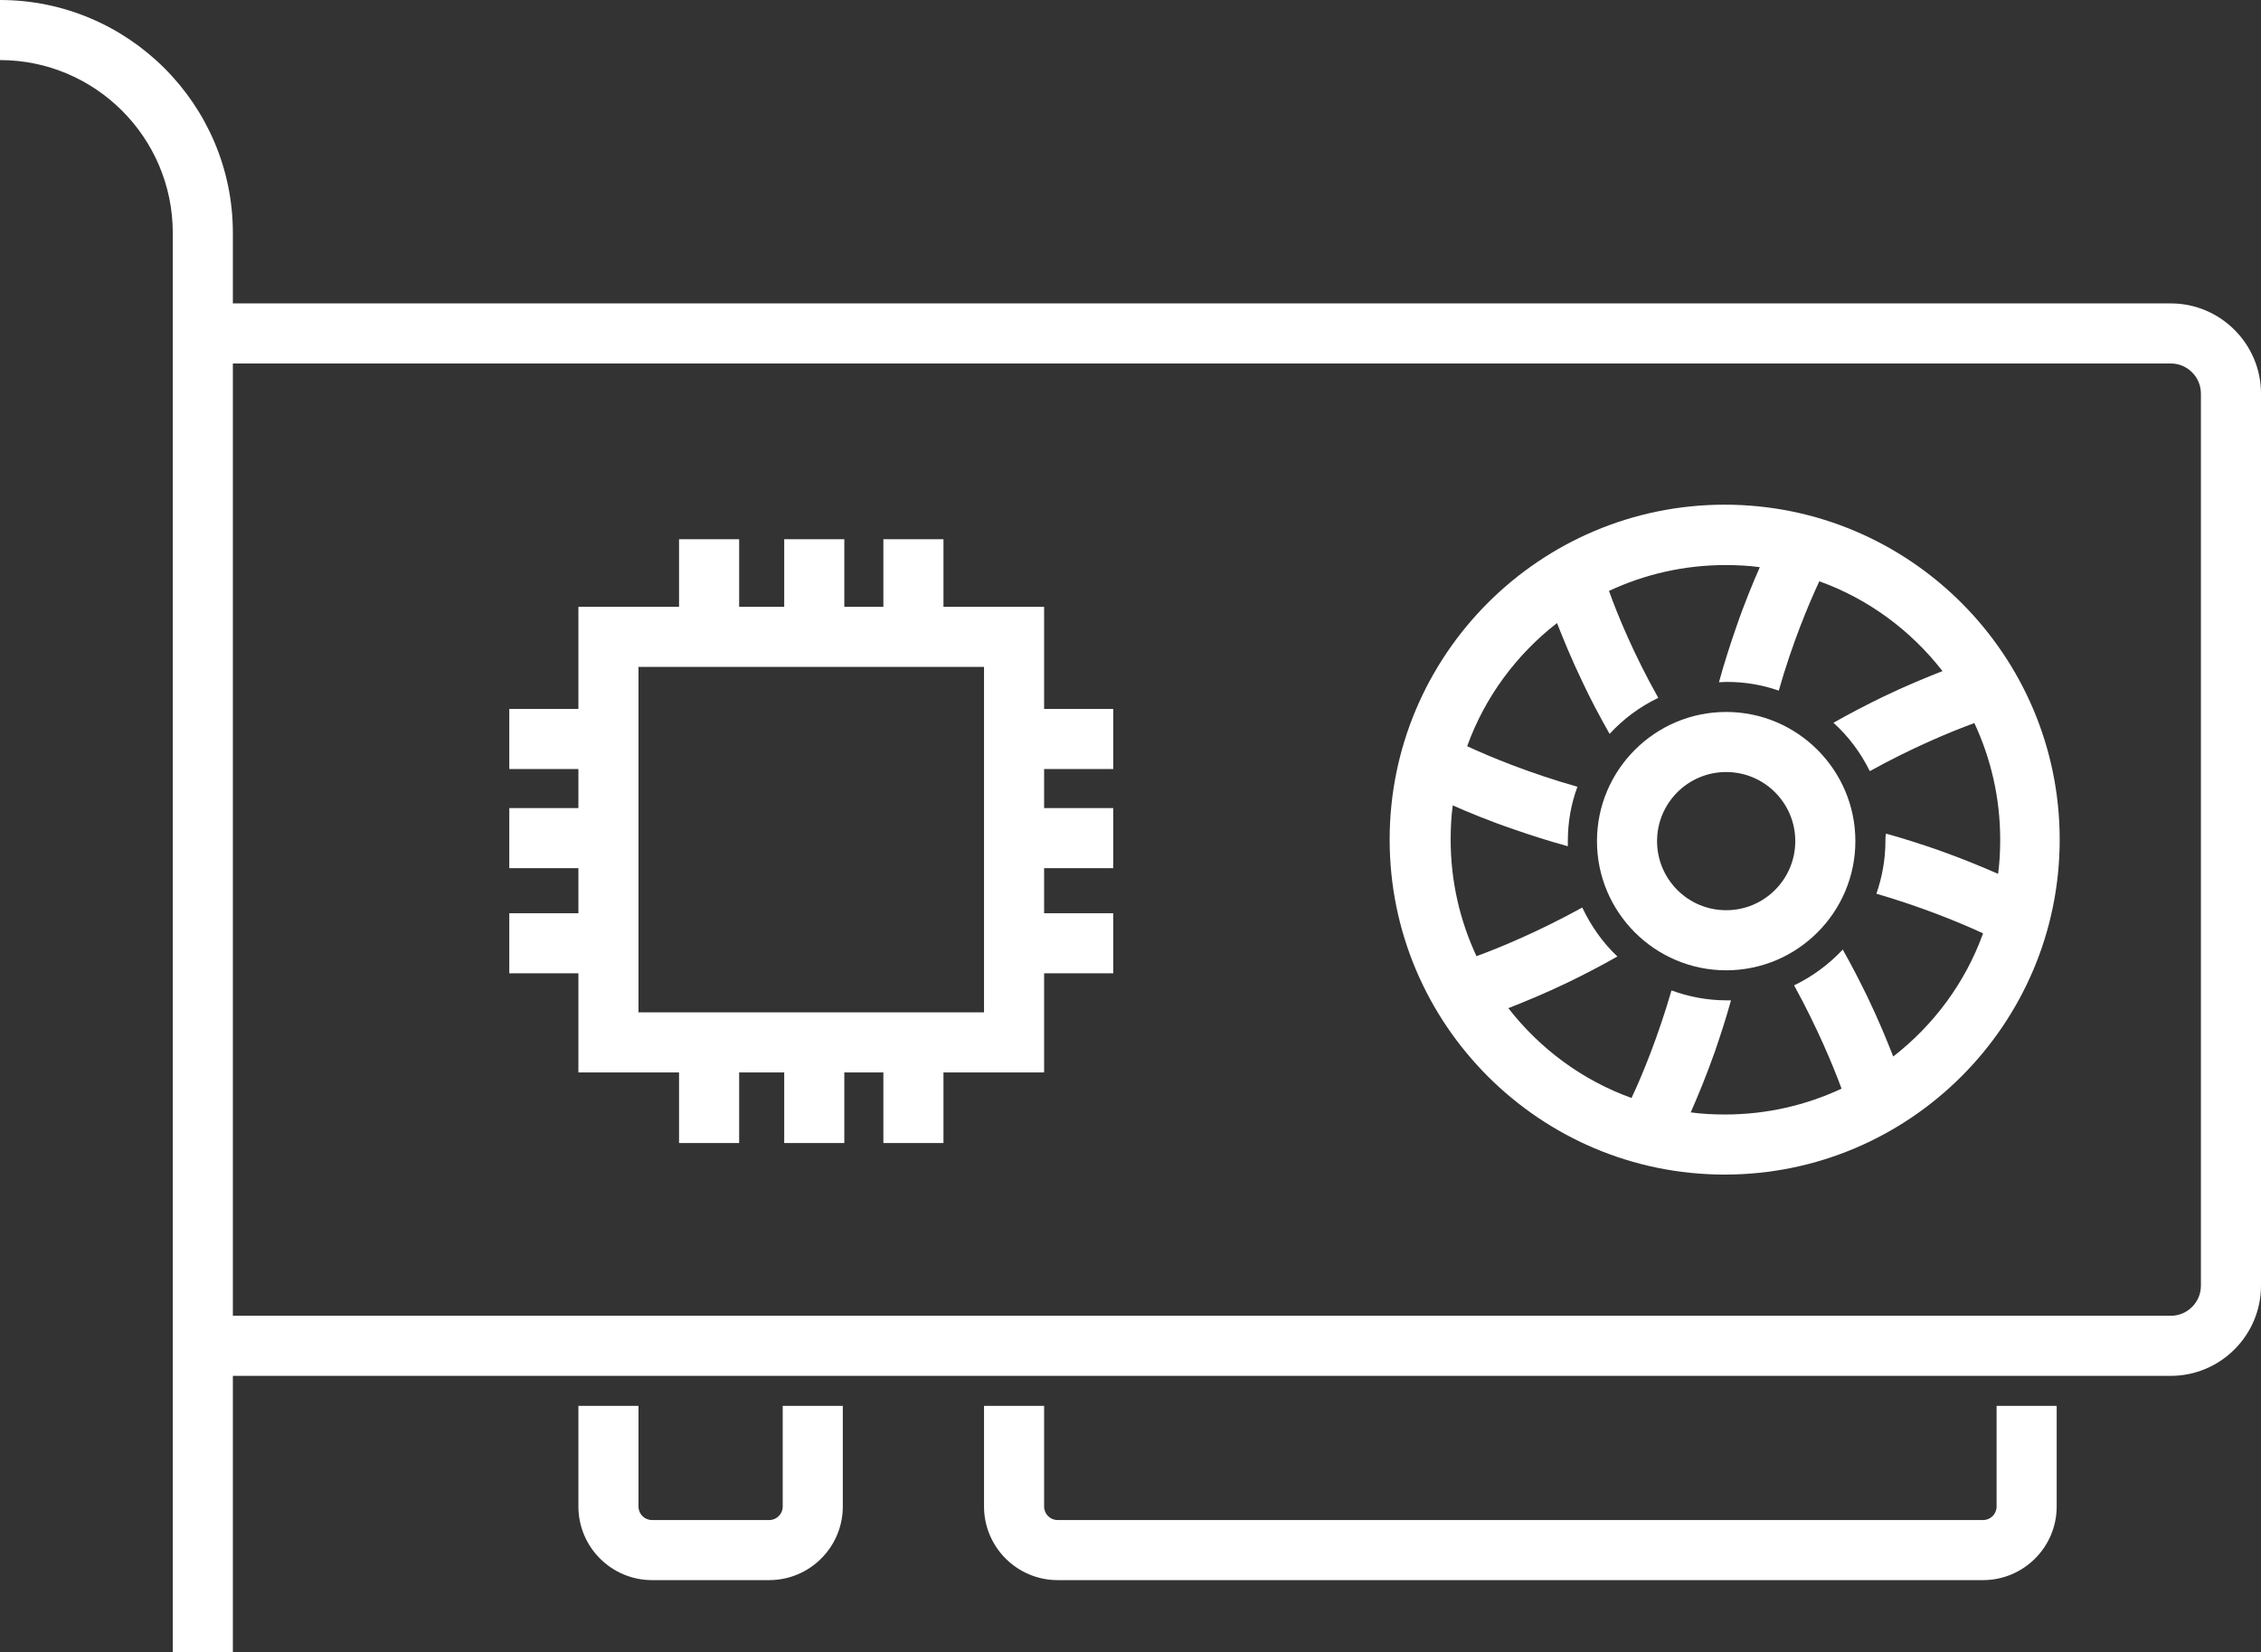
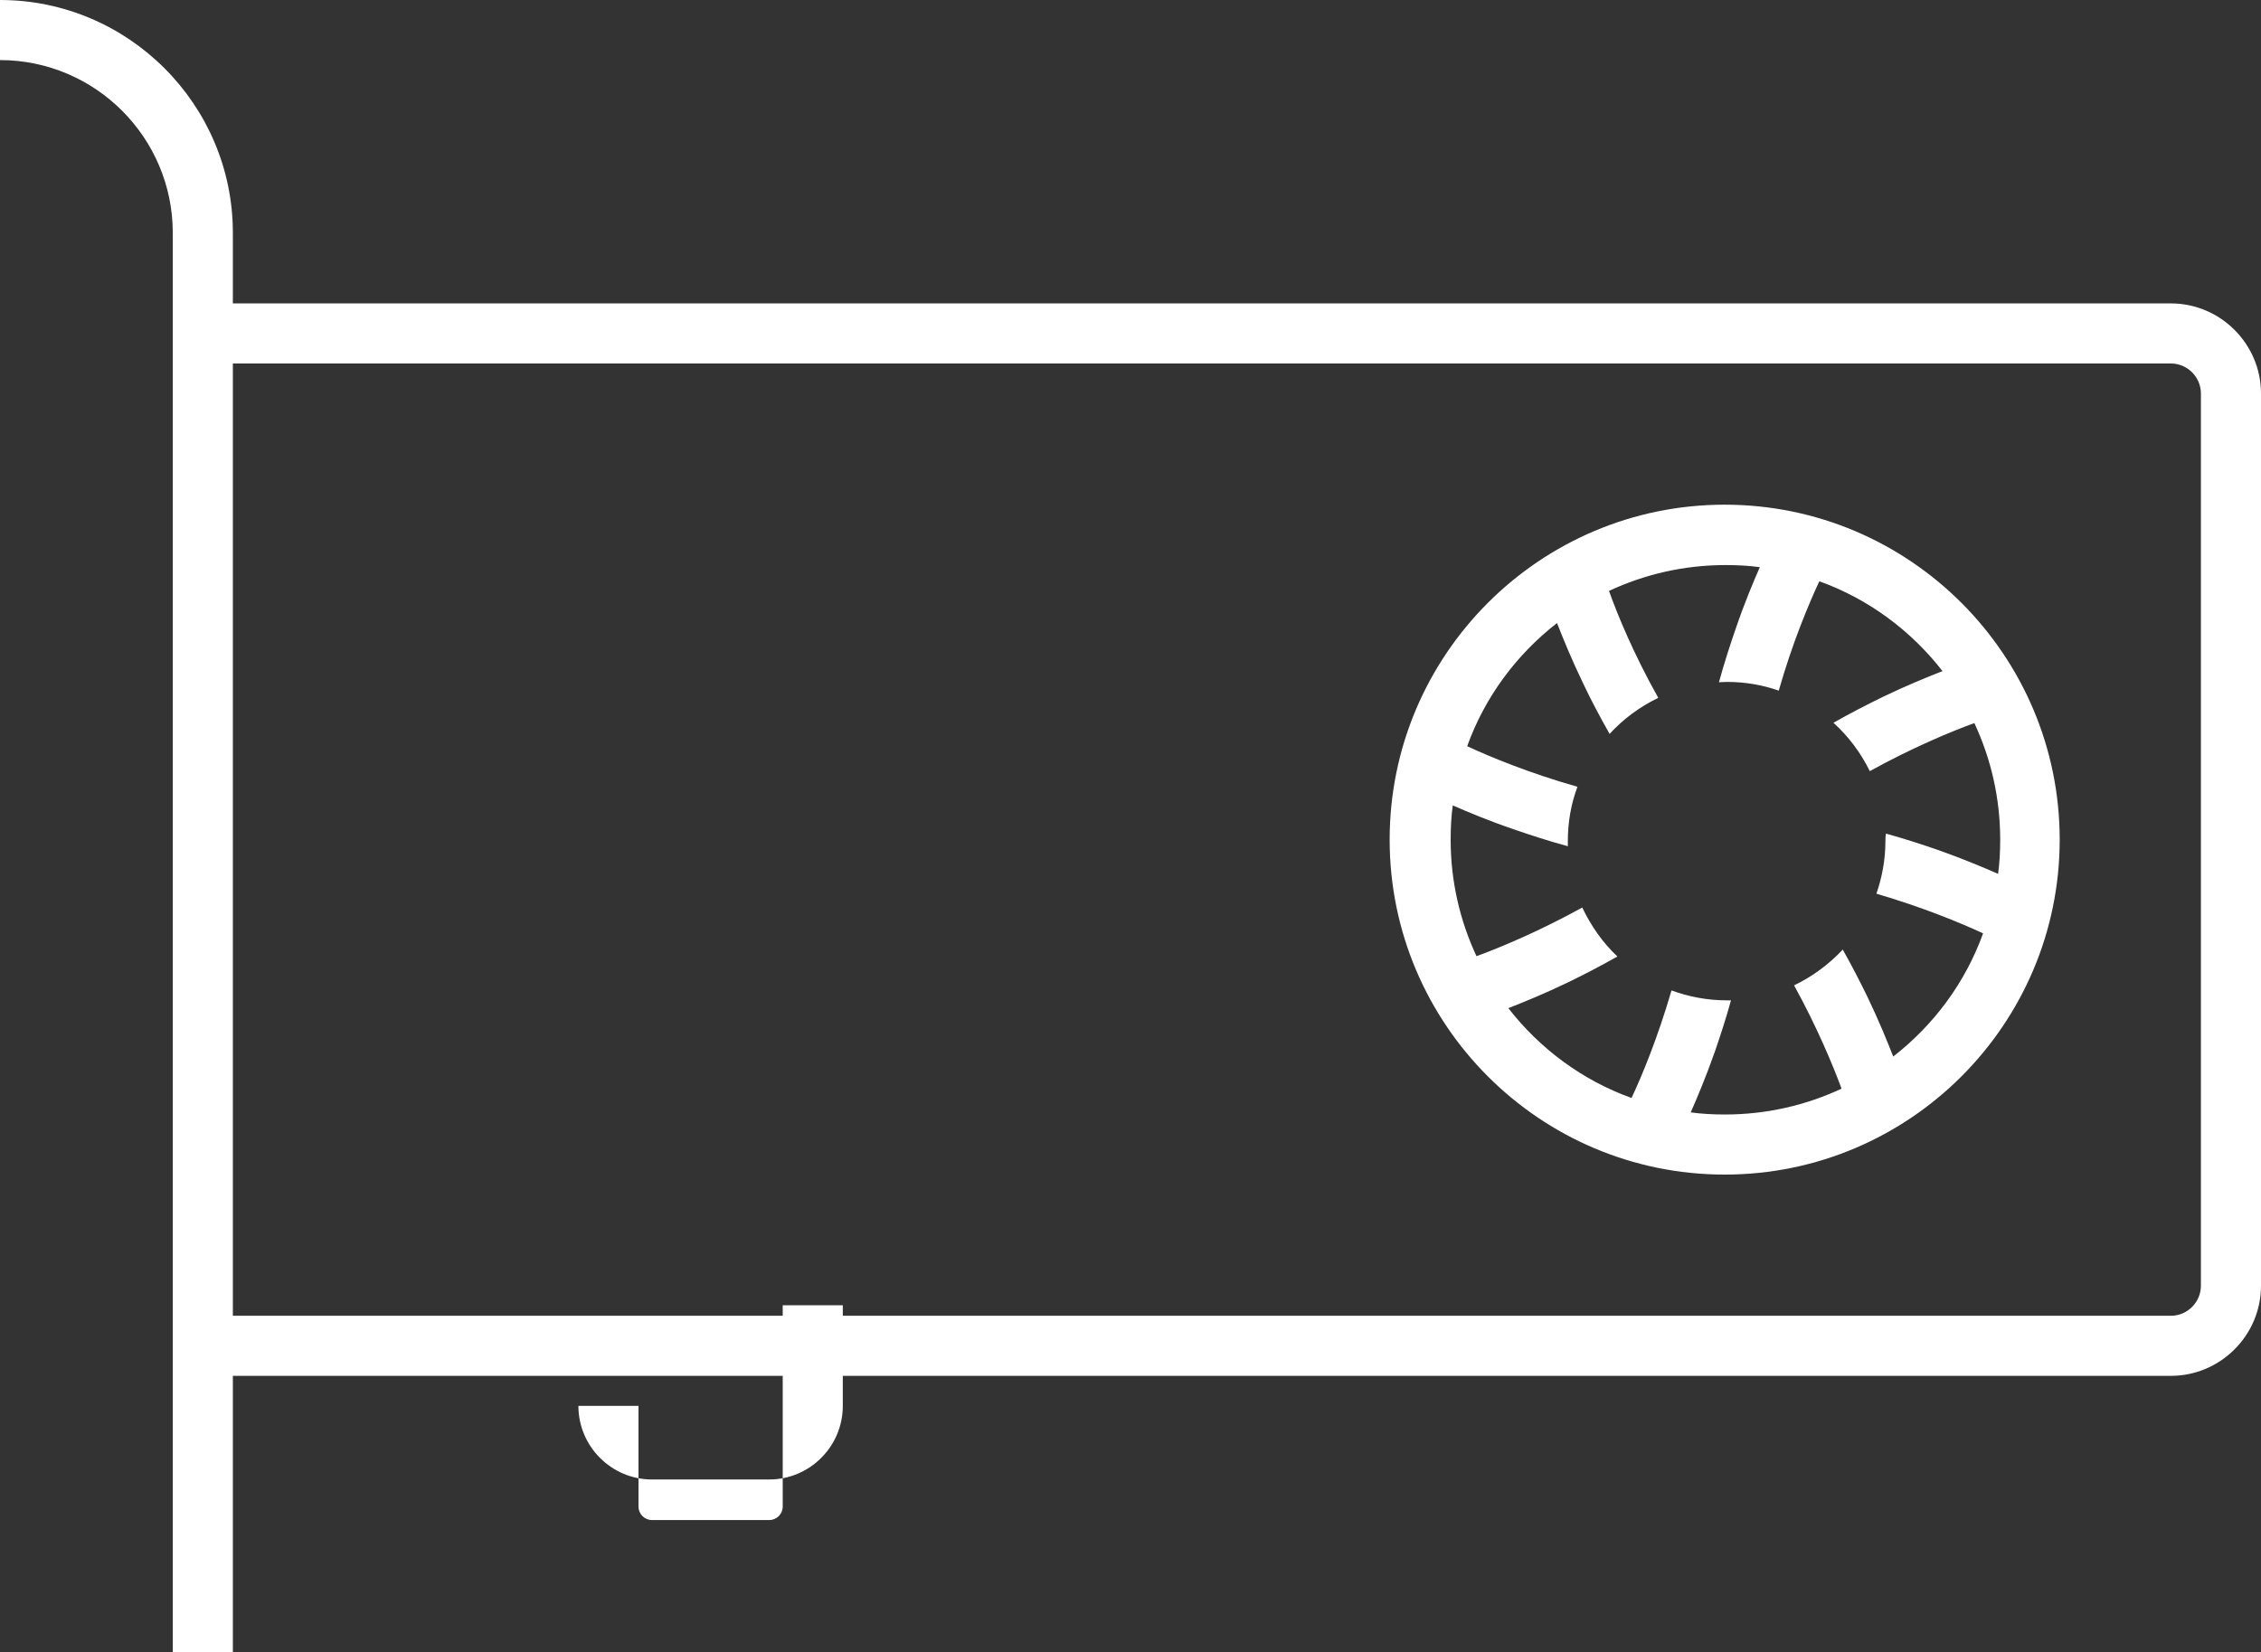
<svg xmlns="http://www.w3.org/2000/svg" id="Layer_2" viewBox="0 0 752.5 550">
  <rect x="0" y="0" width="752.5" height="550" fill="#333333" stroke="none" />
  <defs>
    <style>.cls-1{fill:#fff;}</style>
  </defs>
  <g id="art">
-     <path class="cls-1" d="m260.5,468v33.5c0,2.5-2,4.5-4.5,4.5h-39c-2.5,0-4.5-2-4.5-4.5v-33.5h-20v33.5c0,13.5,11,24.5,24.5,24.5h39c13.5,0,24.5-11,24.5-24.5v-33.5h-20Z" />
-     <path class="cls-1" d="m664.5,468v33.5c0,2.5-2,4.5-4.5,4.5h-308c-2.5,0-4.5-2-4.5-4.5v-33.5h-20v33.5c0,13.5,11,24.5,24.5,24.5h308c13.5,0,24.5-11,24.5-24.5v-33.5h-20Z" />
-     <path class="cls-1" d="m370.5,256v-20h-23v-34h-33.5v-22.5h-20v22.5h-13v-22.5h-20v22.5h-15v-22.5h-20v22.5h-33.5v34h-23v20h23v13h-23v20h23v15h-23v20h23v33h33.5v23.5h20v-23.5h15v23.5h20v-23.5h13v23.5h20v-23.5h33.5v-33h23v-20h-23v-15h23v-20h-23v-13h23Zm-43,81h-115v-115h115v115Z" />
+     <path class="cls-1" d="m260.5,468v33.5c0,2.5-2,4.5-4.5,4.5h-39c-2.5,0-4.5-2-4.5-4.5v-33.5h-20c0,13.5,11,24.5,24.5,24.5h39c13.5,0,24.5-11,24.5-24.5v-33.5h-20Z" />
    <path class="cls-1" d="m722.5,101H77.5v-23.5C77.5,34.8,42.7,0,0,0v20c31.7,0,57.5,25.8,57.5,57.5v472.5h20v-92h645c16.5,0,30-13.5,30-30V131c0-16.5-13.5-30-30-30Zm10,327c0,5.5-4.5,10-10,10H77.5V121h645c5.5,0,10,4.5,10,10v297Z" />
    <path class="cls-1" d="m574,168c-61.5,0-111.5,50-111.5,111.5s50,111.5,111.5,111.5,111.5-50,111.5-111.5-50-111.5-111.5-111.5Zm53.5,112c0,6.1-1.1,12-3,17.5,15.4,4.5,28.2,9.8,35.5,13.2-5.9,16.4-16.4,30.5-29.9,41-2-5.1-4.8-12-8.7-20.1-2.3-4.7-5-10-8.1-15.5-4.6,4.9-10.1,9-16.2,11.9,7.7,14,13,26.8,15.8,34.4-11.8,5.5-24.9,8.6-38.8,8.6-3.9,0-7.7-.2-11.4-.7,2.2-5,5.1-11.9,8.1-20.4,1.7-5,3.6-10.7,5.3-16.9h-1.4c-6.5,0-12.7-1.2-18.4-3.3-4.5,15.5-9.8,28.4-13.3,35.8-16.4-5.9-30.5-16.4-41-29.9,5.1-2,12-4.8,20.1-8.7,4.9-2.4,10.4-5.2,16.2-8.5-4.9-4.6-8.8-10.2-11.7-16.3-14.3,7.9-27.5,13.4-35.2,16.2-5.5-11.8-8.6-24.9-8.6-38.8,0-3.9.2-7.7.7-11.4,5,2.2,11.9,5.1,20.4,8,5.2,1.8,11.3,3.8,17.9,5.6v-1.7c0-6.4,1.1-12.5,3.2-18.1-15.9-4.5-29.2-10-36.7-13.5,5.9-16.4,16.4-30.5,29.9-41,2,5.1,4.8,12,8.7,20.1,2.4,5.1,5.4,10.8,8.8,16.8,4.6-5,10-9,16.2-12-8.1-14.4-13.6-27.7-16.4-35.6,11.8-5.5,24.9-8.6,38.8-8.6,3.9,0,7.7.2,11.4.7-2.2,5-5.1,11.9-8,20.4-1.8,5.2-3.8,11.3-5.6,17.9.9,0,1.8-.1,2.7-.1,6,0,11.8,1,17.2,2.9,4.5-15.8,10-28.9,13.5-36.4,16.4,5.9,30.5,16.4,41,29.9-5.1,2-12,4.8-20.1,8.7-4.9,2.4-10.4,5.2-16.2,8.5,5,4.5,9.1,10,12.1,16.1,14.1-7.8,27.1-13.2,34.8-16,5.5,11.8,8.6,24.9,8.6,38.8,0,3.9-.2,7.7-.7,11.4-5-2.2-11.9-5.1-20.4-8.1-5-1.7-10.7-3.6-16.9-5.3-.2.9-.2,1.7-.2,2.5Z" />
-     <path class="cls-1" d="m574.5,323c-23.7,0-43-19.3-43-43s19.3-43,43-43,43,19.3,43,43-19.3,43-43,43Zm0-66c-12.7,0-23,10.3-23,23s10.3,23,23,23,23-10.3,23-23-10.3-23-23-23Z" />
  </g>
</svg>